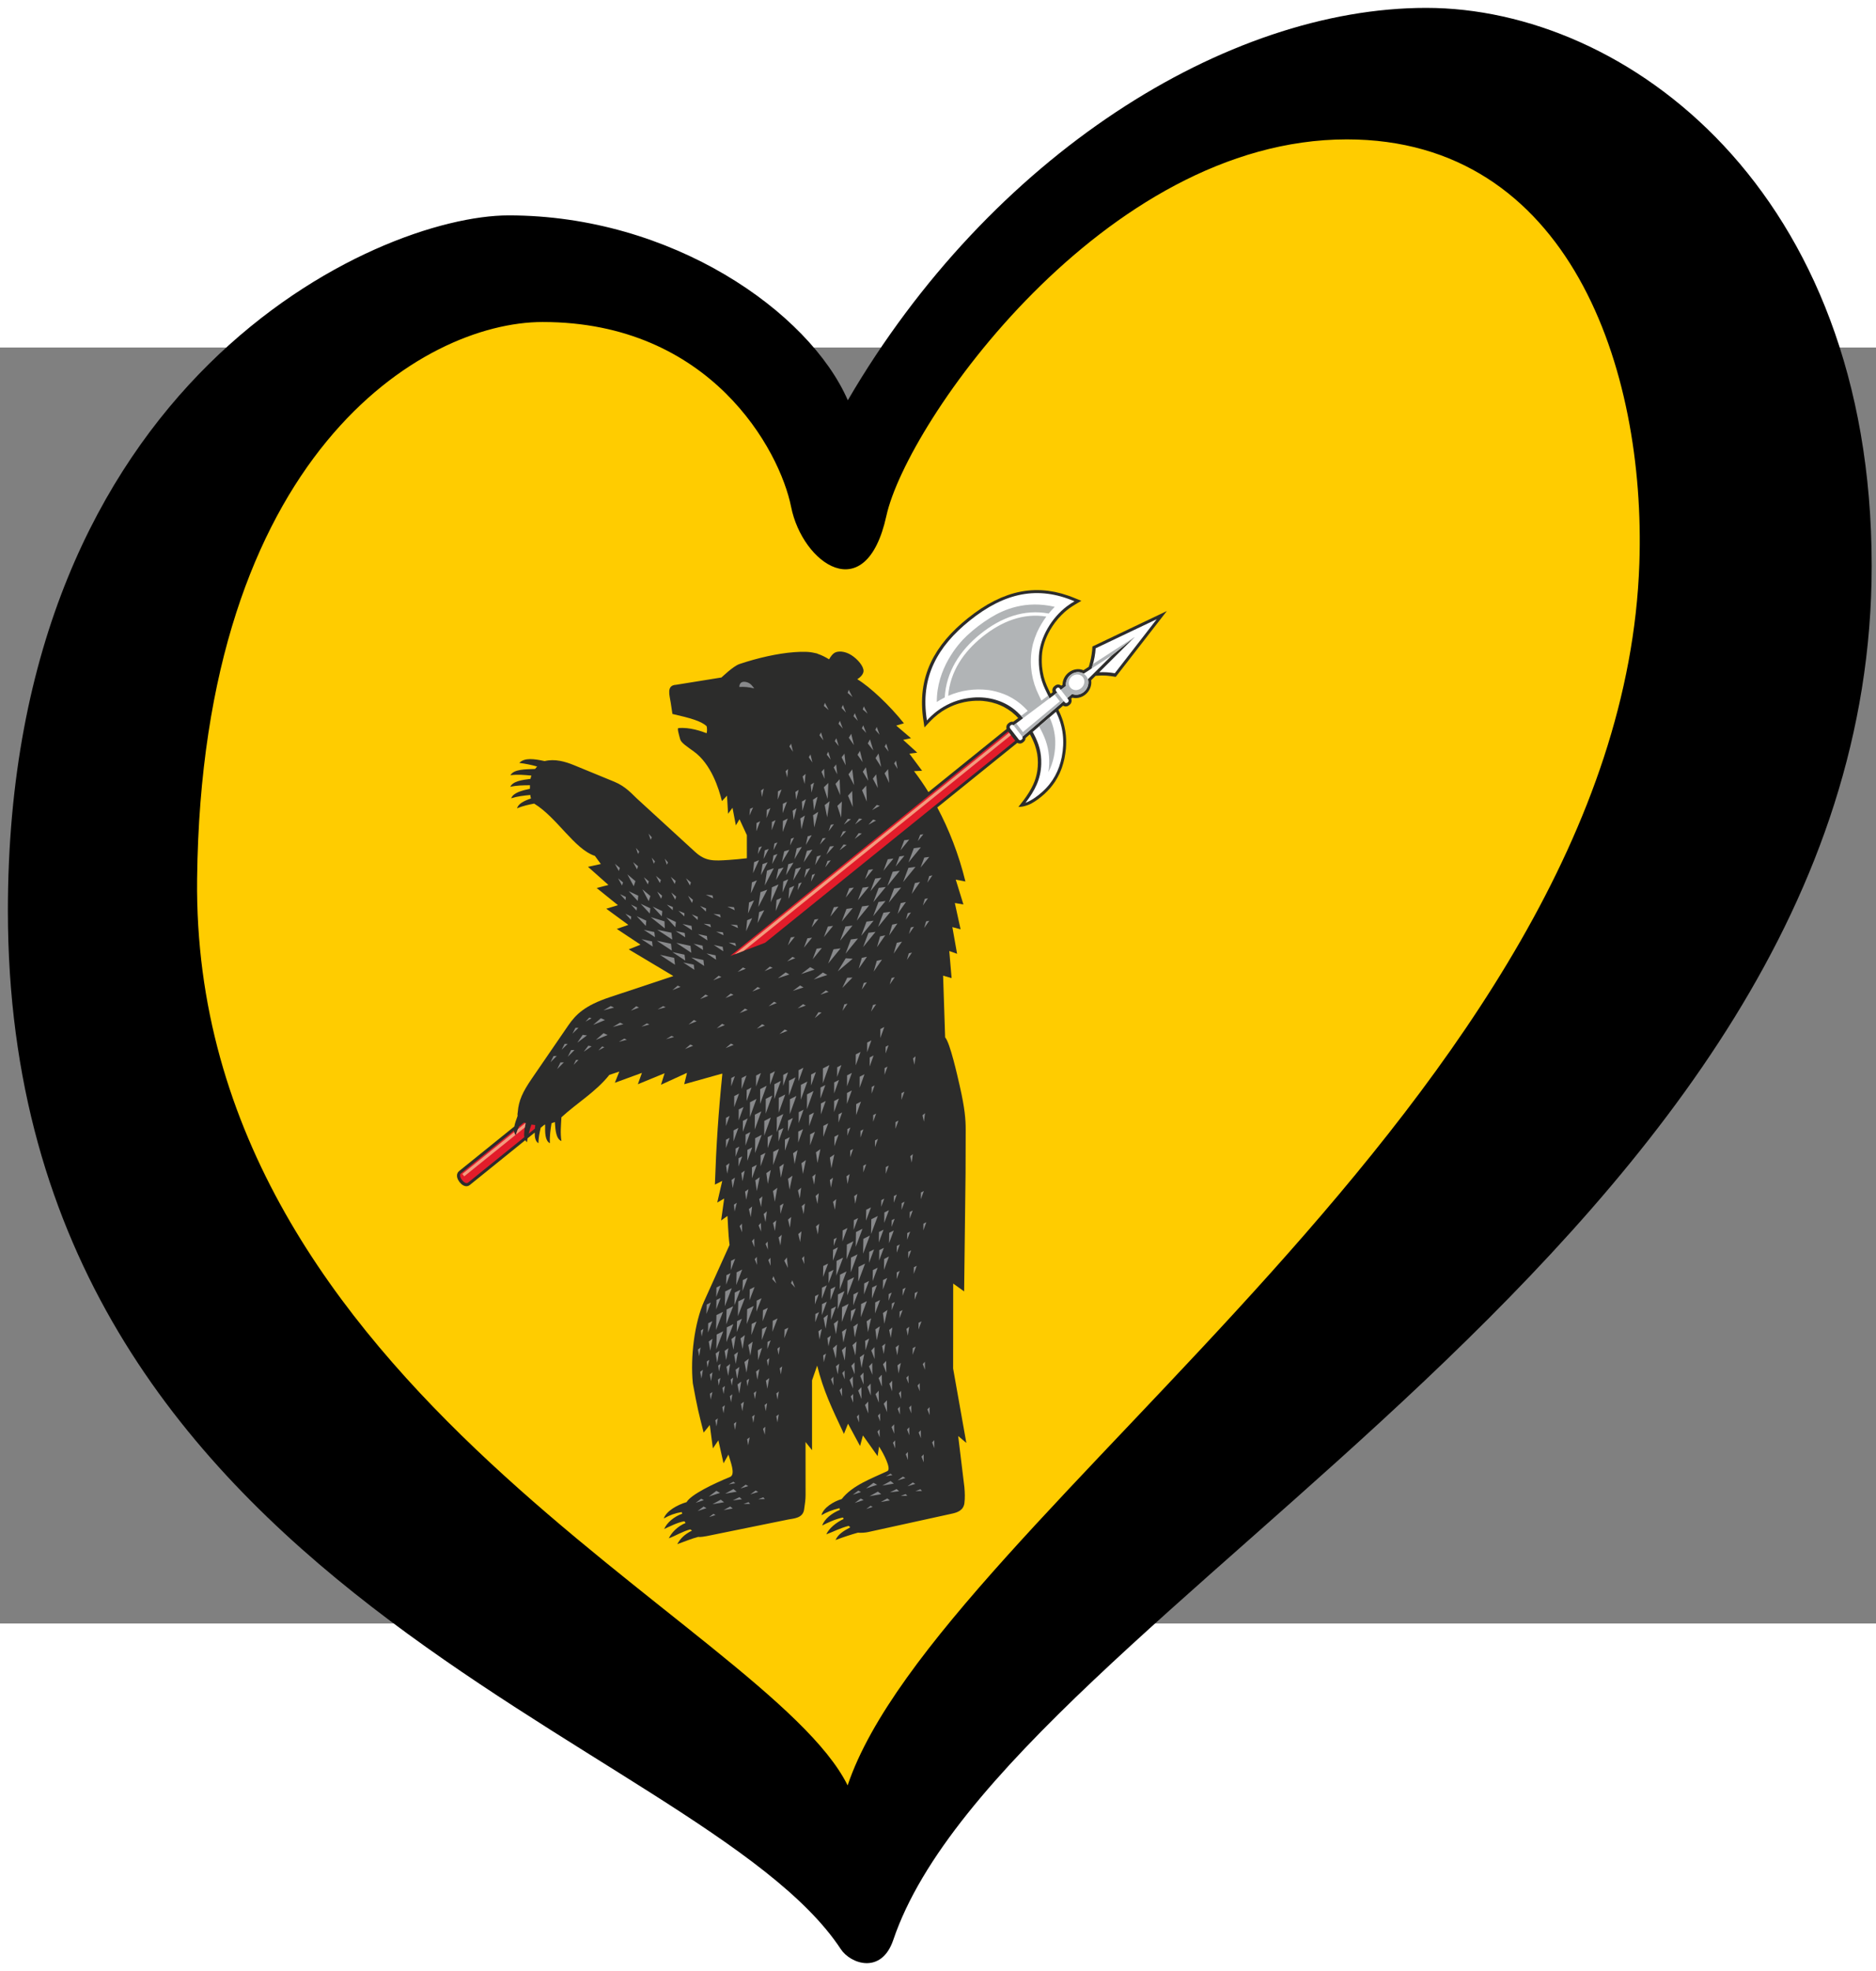
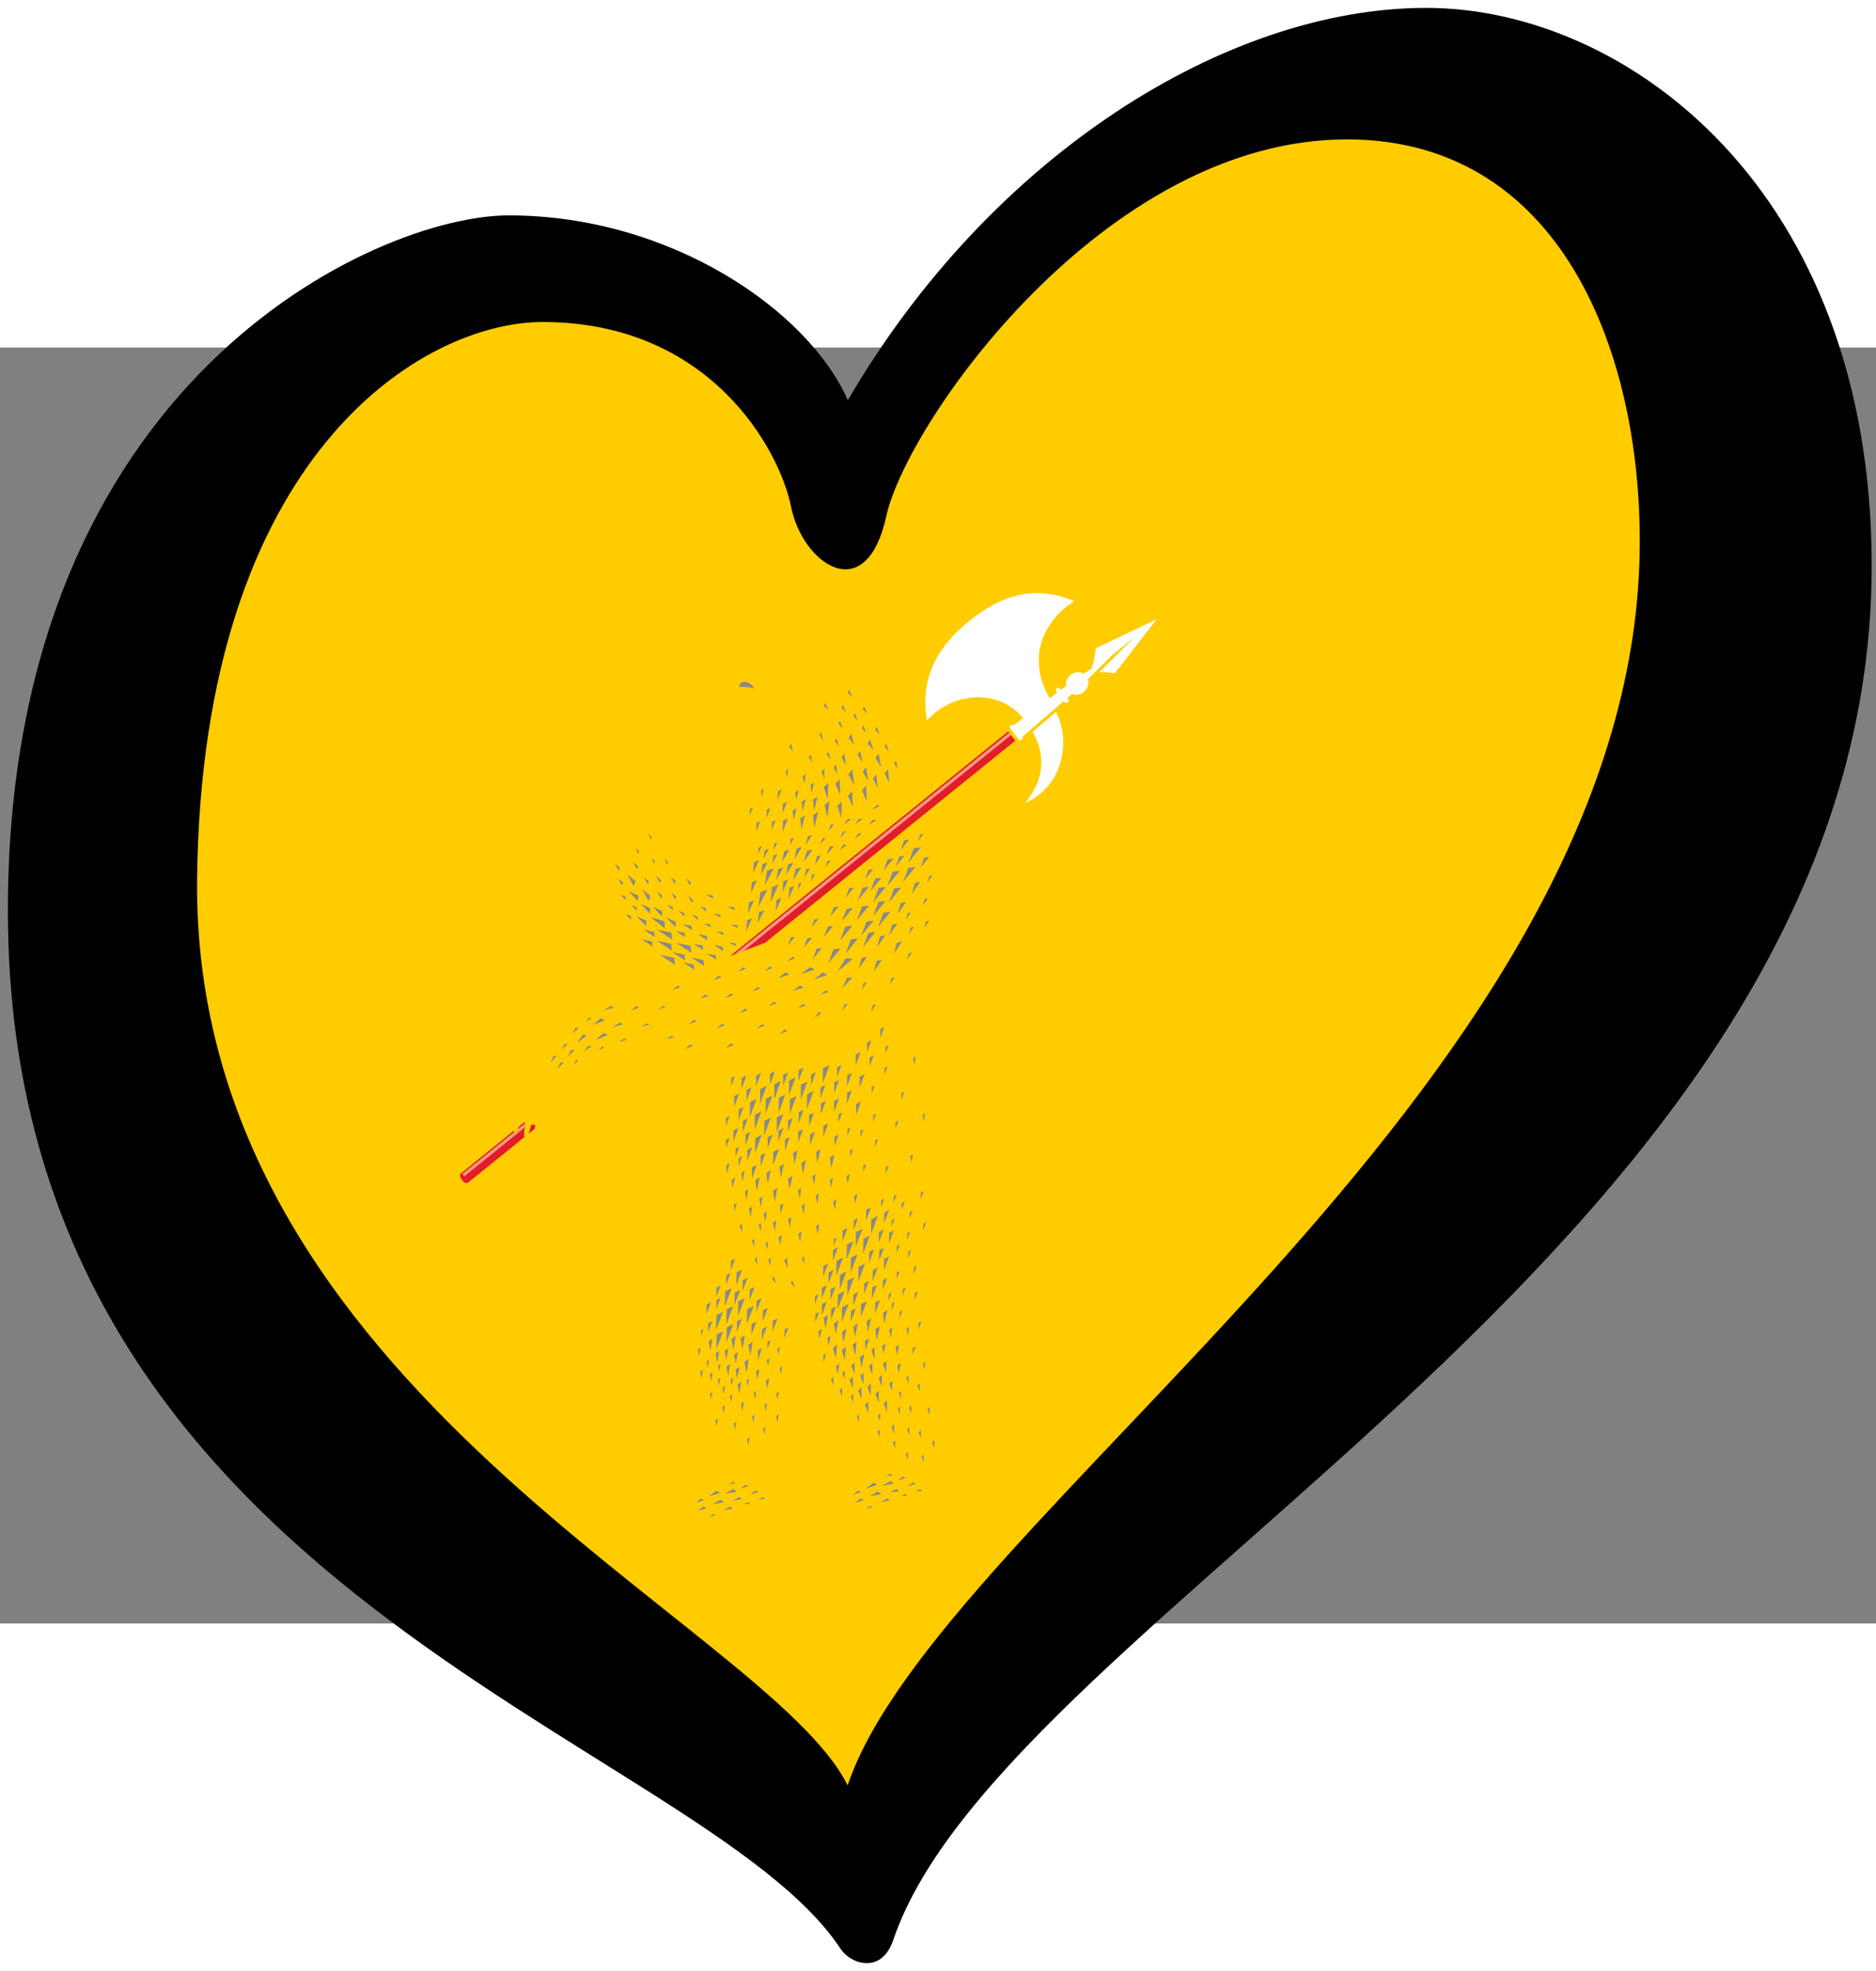
<svg xmlns="http://www.w3.org/2000/svg" xmlns:ns1="http://sodipodi.sourceforge.net/DTD/sodipodi-0.dtd" xmlns:ns2="http://www.inkscape.org/namespaces/inkscape" xml:space="preserve" width="238" height="250" style="shape-rendering:geometricPrecision; text-rendering:geometricPrecision; image-rendering:optimizeQuality; fill-rule:evenodd; clip-rule:evenodd" viewBox="0 0 218.573 148.629" version="1.0" ns1:version="0.32" ns2:version="0.92.1 r15371" ns1:docname="EuroYaroslavl.svg" id="svg2">
  <rect x="0" y="0" width="218.573" height="148.629" fill="#808080" stroke="none" />
  <ns1:namedview pagecolor="#ffffff" bordercolor="#666666" borderopacity="1" objecttolerance="10" gridtolerance="10" guidetolerance="10" ns2:pageopacity="0" ns2:pageshadow="2" ns2:window-width="1366" ns2:window-height="705" id="namedview160" showgrid="false" ns2:zoom="2.284" ns2:cx="119" ns2:cy="125" ns2:window-x="-8" ns2:window-y="-8" ns2:window-maximized="1" ns2:current-layer="Layer_x0020_1" />
  <defs id="defs4">
    <style type="text/css" id="style6">
    .fil3 {fill:none}
    .fil22 {fill:#007CC3}
    .fil1 {fill:#0A0B0C}
    .fil13 {fill:#DEA817}
    .fil10 {fill:#EA952F}
    .fil5 {fill:#FFF500}
    .fil9 {fill:white}
    .fil0 {fill:#00D1FF}
    .fil6 {fill:black}
    .fil7 {fill:white}
    .fil14 {fill:#004F81}
    .fil21 {fill:#008ECA}
    .fil4 {fill:#00A13A}
    .fil15 {fill:#2C6693}
    .fil20 {fill:#52A2D2}
    .fil16 {fill:#5981A8}
    .fil17 {fill:#84A5C3}
    .fil19 {fill:#86BBDB}
    .fil18 {fill:#C3DCE3}
    .fil8 {fill:#DA251D}
    .fil2 {fill:#EB8A1B}
    .fil11 {fill:#F2B004}
    .fil12 {fill:#F9D000}
   </style>
  </defs>
  <g id="Layer_x0020_1">
    <ns1:namedview ns2:window-height="749" ns2:window-width="1024" ns2:pageshadow="2" ns2:pageopacity="0.0" guidetolerance="10.0" gridtolerance="10.0" objecttolerance="10.0" borderopacity="1.0" bordercolor="#666666" pagecolor="#ffffff" id="base" width="1572px" height="1048px" ns2:zoom="0.3125228" ns2:cx="904.15788" ns2:cy="518.76018" ns2:window-x="-4" ns2:window-y="-4" ns2:current-layer="svg1880" />
    <path style="clip-rule:evenodd;fill:#ffcc00;fill-opacity:1;fill-rule:evenodd;stroke:none;stroke-width:0.282px;stroke-linecap:butt;stroke-linejoin:miter;stroke-opacity:1;image-rendering:optimizeQuality;shape-rendering:geometricPrecision;text-rendering:geometricPrecision;opacity:1" d="M 23.26,14.441 9.544,63.252 23.26,112.063 99.501,176.203 122.091,147.158 182.197,88.263 209.628,19.685 175.743,-31.949 138.63,-27.915 117.25,-10.569 99.501,13.634 83.769,-2.501 51.901,-9.762 Z" id="path5065" ns2:connector-curvature="0" />
    <g style="opacity:1;fill-rule:evenodd" transform="matrix(0.382,-0.033,0,0.382,-66.205,-106.449)" id="g6">
-       <path style="fill:#2c2c2b" d="m 387.927,643.04 v 0.001 l 1.871,-2.155 0.942,7.218 1.671,-2.306 1.575,7.125 1.501,-2.513 c 0.553,2.043 2.221,6.134 0.575,6.819 -5.158,1.675 -11.988,4.351 -13.343,6.568 -2.752,0.554 -6.161,2.143 -6.963,4.387 1.831,-0.863 3.403,-1.322 5.448,-1.493 l 0.205,0.515 c -2.482,0.642 -4.739,2.351 -5.51,4.198 1.528,-0.578 4.176,-1.708 6.152,-1.833 l 0.373,0.557 c -2.45,0.778 -4.364,2.629 -5.115,4.23 2.063,-0.578 4.301,-1.797 6.55,-2.15 l 0.508,0.406 c -2.312,0.973 -3.524,2.11 -4.498,3.745 2.231,-0.561 4.238,-1.302 6.491,-1.671 0.294,0.199 2.158,0.036 2.562,-0.011 l 24.864,-2.911 c 1.501,-0.176 4.366,0.037 4.774,-2.571 0.254,-1.621 0.456,-3.085 0.454,-4.479 l -0.011,-16.129 1.981,2.673 0.004,-21.302 1.559,-4.355 c 1.922,7.909 4.436,13.248 8.126,21.439 l 0.036,0.097 0.012,-0.028 c 0.006,0.009 0.012,0.018 0.019,0.027 0.008,-0.045 0.017,-0.087 0.025,-0.132 l 1.201,-2.874 3.667,7.126 0.873,-3.15 4.486,6.703 0.424,-2.889 c 1.313,2.107 3.89,7.19 2.535,7.711 -4.527,1.743 -10.653,3.37 -13.903,7.303 -2.525,0.546 -5.575,2.138 -6.201,4.399 1.819,-0.866 3.181,-1.299 5.49,-1.668 0.051,0.173 0.104,0.347 0.16,0.521 -2.447,0.772 -4.747,2.398 -5.41,4.315 1.488,-0.661 4.061,-1.653 6.32,-1.9 0.069,0.156 0.141,0.312 0.216,0.467 -2.402,0.907 -4.51,2.555 -5.291,4.232 2.045,-0.573 4.468,-1.626 6.837,-1.99 0.108,0.161 0.357,0.32 0.473,0.481 -2.193,1 -3.668,1.78 -4.499,3.486 2.373,-0.692 4.941,-1.3 6.84,-1.654 0.911,0.19 2.365,0.181 3.084,0.086 l 25.708,-3.421 c 1.51,-0.201 3.397,-0.682 3.683,-2.874 0.188,-1.441 0.149,-3.099 -0.011,-4.882 l -1.891,-15.733 2.49,2.313 -4.031,-23.018 0.023,-25.919 3.334,2.678 0.437,-36.158 0.038,-13.016 c 0.009,-3.232 -0.258,-6.637 -1.815,-13.593 -0.659,-2.947 -2.954,-13.455 -4.453,-15.194 l -0.621,-18.878 2.592,0.978 -0.709,-8.325 2.384,1.058 -1.445,-8.268 2.507,0.875 -1.752,-8.159 2.621,0.678 -2.336,-7.774 2.945,0.814 c -2.03,-8.467 -5.039,-16.371 -8.581,-23.309 l 24.391,-17.586 c 0.528,0.356 1.206,0.389 1.706,0.029 l 0.264,-0.19 c 0.361,-0.26 0.557,-0.674 0.573,-1.116 l 1.319,-1.022 c 0.591,1.119 1.106,2.277 1.526,3.462 0.301,0.896 0.532,1.785 0.693,2.714 0.135,0.875 0.2,1.735 0.209,2.618 -0.003,0.865 -0.061,1.707 -0.18,2.562 -0.179,1.089 -0.449,2.102 -0.841,3.132 -0.134,0.33 -0.275,0.654 -0.424,0.978 -0.378,0.772 -0.796,1.501 -1.262,2.224 -1.202,1.799 -1.848,2.52 -3.237,4.169 1.029,0.074 1.582,-0.013 2.56,-0.235 0.378,-0.085 0.959,-0.273 1.33,-0.435 0.73,-0.343 1.412,-0.722 2.092,-1.152 0.657,-0.434 1.282,-0.895 1.895,-1.386 0.634,-0.527 1.221,-1.075 1.791,-1.673 0.537,-0.59 1.025,-1.194 1.49,-1.844 0.515,-0.756 0.963,-1.522 1.372,-2.343 0.277,-0.587 0.524,-1.176 0.751,-1.786 0.304,-0.868 0.55,-1.736 0.754,-2.634 0.213,-1.024 0.365,-2.04 0.463,-3.084 0.101,-1.347 0.098,-2.66 -0.016,-4.009 -0.046,-0.443 -0.101,-0.881 -0.165,-1.323 -0.172,-1.036 -0.4,-2.036 -0.696,-3.045 -0.228,-0.724 -0.481,-1.429 -0.766,-2.134 -0.215,-0.504 -0.437,-1.005 -0.662,-1.504 l 1.445,-1.12 c 0.534,0.389 1.241,0.437 1.757,0.065 l 0.265,-0.19 c 0.546,-0.394 0.713,-1.137 0.456,-1.796 l 0.348,-0.271 c 1.296,0.43 2.773,0.254 3.961,-0.602 1.379,-0.993 2.011,-2.647 1.775,-4.225 l 1.359,-1.232 c 1.156,0.007 2.31,0.086 3.456,0.268 0.909,0.154 1.783,0.362 2.679,0.59 l 15.584,-18.725 -22.697,8.853 -0.094,1.254 c -0.154,1.494 -0.451,2.927 -0.876,4.364 -0.05,0.158 -0.101,0.315 -0.153,0.471 l -1.605,0.901 c -1.421,-0.722 -3.19,-0.648 -4.569,0.346 -1.183,0.852 -1.816,2.191 -1.824,3.551 l -0.362,0.24 c -0.546,-0.496 -1.339,-0.592 -1.904,-0.185 l -0.263,0.19 c -0.533,0.384 -0.706,1.102 -0.475,1.748 l -0.637,0.423 c -0.378,-0.814 -0.75,-1.633 -1.107,-2.457 -0.408,-0.983 -0.738,-1.974 -0.999,-3.008 -0.242,-1.026 -0.407,-2.047 -0.504,-3.099 -0.109,-1.404 -0.105,-2.793 0.048,-4.197 l 0.16,-0.985 c 0.142,-0.665 0.312,-1.307 0.516,-1.957 0.227,-0.653 0.478,-1.281 0.761,-1.914 0.304,-0.629 0.626,-1.234 0.981,-1.838 0.464,-0.744 0.953,-1.444 1.495,-2.137 0.33,-0.401 0.667,-0.789 1.019,-1.173 0.594,-0.615 1.204,-1.182 1.864,-1.728 0.432,-0.338 0.87,-0.666 1.33,-0.968 1.214,-0.788 2.527,-1.41 3.815,-2.067 l -2.779,-1.374 -1.059,-0.486 -2.107,-0.852 -2.095,-0.69 -2.084,-0.528 -1.038,-0.202 -1.036,-0.163 -1.034,-0.121 -1.032,-0.08 -1.03,-0.039 -1.028,10e-4 -1.027,0.042 -1.025,0.083 -1.024,0.124 -1.022,0.165 -1.02,0.205 -1.02,0.245 -2.036,0.61 -2.033,0.77 -2.032,0.928 -2.033,1.084 -2.038,1.239 -2.043,1.392 -1.803,1.354 -1.701,1.408 -1.596,1.466 -1.483,1.529 -1.366,1.596 -1.242,1.667 -1.111,1.743 -0.506,0.9 -0.469,0.92 -0.435,0.94 -0.397,0.961 -0.36,0.982 -0.322,1.003 -0.283,1.025 -0.243,1.046 -0.203,1.068 -0.163,1.09 -0.121,1.113 -0.079,1.135 -0.037,1.158 0.008,1.182 0.05,1.206 0.095,1.229 0.139,1.254 0.454,3.143 c 0.949,-0.922 1.876,-1.873 2.892,-2.72 0.808,-0.656 1.645,-1.235 2.547,-1.75 1.132,-0.627 2.296,-1.124 3.527,-1.515 1.058,-0.317 2.114,-0.537 3.209,-0.675 1.6,-0.182 3.165,-0.185 4.766,-0.007 l 0.886,0.132 c 0.888,0.163 1.742,0.375 2.603,0.645 0.567,0.192 1.119,0.402 1.67,0.635 0.684,0.309 1.336,0.644 1.985,1.019 0.901,0.55 1.724,1.143 2.529,1.826 0.4,0.357 0.785,0.722 1.157,1.107 0.283,0.299 0.557,0.603 0.824,0.912 l -1.527,1.014 c -0.429,-0.131 -0.892,-0.08 -1.258,0.184 l -0.264,0.191 c -0.505,0.363 -0.686,1.028 -0.507,1.647 l -23.825,17.178 c -1.413,-2.408 -2.886,-4.668 -4.395,-6.756 l 2.465,0.084 -3.879,-5.541 2.395,-0.107 -4.287,-4.272 2.379,-0.301 -4.501,-4.232 2.347,-0.493 c -4.343,-5.836 -10.311,-11.97 -14.224,-14.675 0.009,-0.006 0.017,-0.013 0.026,-0.019 0,0 1.823,-0.879 1.881,-2.298 0.058,-1.418 -1.751,-3.771 -3.722,-5.187 -2.059,-1.479 -4.138,-1.668 -5.162,-1.118 -0.564,0.303 -1.136,0.993 -1.621,1.813 -1.112,-0.766 -2.215,-1.446 -3.461,-1.964 -0.075,-0.046 -0.149,-0.092 -0.223,-0.137 -0.258,-0.096 -0.512,-0.17 -0.762,-0.227 -0.802,-0.26 -1.67,-0.454 -2.638,-0.564 -1.09,-0.124 -2.245,-0.192 -3.448,-0.208 -5.212,-0.072 -11.313,0.812 -16.796,2.174 -1.95,0.484 -5.454,3.631 -5.507,3.631 l -13.834,1.032 c -3.085,-0.116 -1.945,3.128 -1.618,5.404 0.225,1.566 0.503,3.389 0.503,3.389 5.618,1.777 8.659,2.898 10.394,4.584 0.242,0.608 0.18,1.841 0.029,2.196 -1.392,-0.673 -5.209,-2.367 -8.622,-2.302 -0.368,0.043 0.117,1.801 0.577,3.491 0.358,1.118 2.023,2.32 4.148,4.043 5.303,4.297 7.628,11.977 8.565,15.844 l -10e-4,0.022 0.005,-0.006 c 0,0.001 10e-4,0.002 10e-4,0.002 0,-10e-4 0.001,-0.002 0.001,-0.003 l 1.548,-1.506 0.329,5.536 1.352,-1.697 1.025,5.45 1.111,-1.78 2.246,5.047 10e-4,7.043 c -1.886,0.059 -3.768,0.078 -5.503,0.041 -4.639,-0.098 -7.087,-0.132 -10.321,-3.375 l -17.764,-17.817 c -1.272,-1.277 -3.355,-3.938 -6.8,-5.65 l -12.266,-6.099 c -2.761,-1.373 -5.873,-2.545 -9.031,-2.053 -3.121,-0.945 -6.15,-1.649 -7.721,-0.116 1.909,0.405 3.675,0.931 5.43,1.566 -0.224,0.221 -0.432,0.451 -0.625,0.69 -3.032,-0.133 -6.444,-0.505 -7.52,1.265 2.213,-0.095 4.238,0.286 6.402,0.664 -0.12,0.318 -0.212,0.644 -0.276,0.974 -2.682,0.112 -5.379,0.278 -6.169,1.896 2.051,-0.278 3.979,-0.126 6.01,0.041 -0.014,0.369 -0.021,0.725 -0.02,1.066 -2.573,0.349 -5.092,0.788 -5.71,2.416 1.961,-0.451 3.843,-0.487 5.819,-0.506 0.051,0.393 0.12,0.754 0.211,1.079 -2.057,0.532 -3.85,1.228 -4.24,2.633 1.739,-0.572 3.444,-0.795 5.218,-0.982 0.025,0.019 0.049,0.037 0.075,0.055 6.947,4.872 12.178,14.878 18.45,17.497 l 1.806,2.627 -3.916,0.519 6.224,6.059 -3.574,0.629 6.477,5.789 -3.544,0.781 6.718,5.507 -3.508,0.931 7.221,5.422 -3.592,1.126 13.615,9.309 -19.428,4.784 c -7.528,1.854 -10.291,4.308 -12.653,7.547 l -11.05,15.155 c -2.866,3.929 -4.032,6.392 -4.322,9.876 -0.093,0.411 -0.113,0.818 -0.059,1.203 -0.424,1.082 -0.81,2.155 -0.989,3.12 l -16.916,12.195 -0.332,0.353 -0.204,0.498 -0.043,0.481 0.054,0.44 0.117,0.411 0.164,0.39 0.436,0.728 0.553,0.643 0.318,0.277 0.353,0.242 0.402,0.19 0.469,0.11 0.536,-0.035 0.44,-0.205 16.994,-12.252 c 0.129,0.251 0.296,0.472 0.51,0.656 0.048,-0.393 0.111,-0.777 0.184,-1.156 l 2.173,-1.567 c -0.015,1.471 0.233,2.709 1.123,3.342 0.048,-1.626 0.345,-3.133 0.711,-4.664 l 1.134,-0.817 c 0.072,-0.004 0.144,-0.01 0.217,-0.015 -0.066,2.514 0,4.946 1.46,5.795 -0.13,-2.09 0.169,-4.021 0.486,-6.061 0.339,-0.069 0.686,-0.16 1.018,-0.276 0.162,2.627 0.403,5.23 2.004,5.973 -0.381,-2.454 -0.139,-4.741 0,-7.244 4.868,-4.047 10.464,-6.812 14.618,-11.665 l 3.031,-0.743 -1.357,3.295 8.256,-2.304 -1.239,3.362 8.152,-2.649 -1.096,3.412 7.923,-2.949 -0.194,0.845 -0.645,2.552 11.456,-2.217 0.181,0.033 c -1.182,11.503 -1.875,21.653 -2.279,33.608 0,0 0.001,0 0.001,0 l 2.243,-0.941 -1.528,6.477 2.121,-1.061 -0.934,6.624 1.924,-1.217 c 0.112,0.933 0.209,5.516 0.644,8.893 l -7.726,16.438 c -2.99,6.363 -4.262,16.805 -3.472,24.815 1.428,7.879 1.75,9.043 3.3,15.284 z" id="path10" ns2:connector-curvature="0" />
      <path style="fill:#ffffff" d="m 491.252,456.552 c -1.537,1.251 -3.265,2.345 -5.17,2.942 2.89,-3.516 4.673,-6.831 4.809,-11.397 0.106,-3.544 -0.717,-6.31 -2.311,-9.46 -0.1,-0.197 -0.201,-0.391 -0.305,-0.585 l 7.111,-5.512 0.208,0.45 c 1.981,4.292 2.479,8.841 1.56,13.453 -0.794,3.983 -2.622,7.44 -5.902,10.109 z m -3.45,-19.357 c 0,0 0,0 0,0 l -2.682,2.079 c 0.096,0.195 0.13,0.37 0.03,0.602 -0.11,0.157 -0.281,0.262 -0.444,0.354 -0.253,0.076 -0.428,-0.012 -0.624,-0.168 l -2.63,-3.619 c -0.152,-0.258 -0.233,-0.457 -0.109,-0.748 0.109,-0.155 0.278,-0.26 0.443,-0.353 0.252,-0.075 0.428,0.011 0.626,0.168 l 0.026,0.036 2.931,-1.944 c -0.549,-0.689 -1.132,-1.352 -1.75,-1.984 -3.539,-3.618 -8.543,-5.604 -13.574,-5.607 -3.21,-0.002 -6.15,0.625 -9.021,2.073 -1.305,0.659 -2.503,1.461 -3.621,2.409 -0.478,0.404 -0.931,0.834 -1.38,1.274 -2.161,-13.457 3.36,-22.359 13.051,-29.314 10.725,-7.697 20.849,-8.823 31.954,-3.127 -0.806,0.407 -1.578,0.835 -2.327,1.336 -4.604,3.075 -8.203,8.736 -8.513,14.348 -0.2,3.63 0.369,7.068 1.895,10.374 l 1.33,2.88 2.347,-1.558 -0.272,-0.375 c -0.153,-0.258 -0.233,-0.457 -0.11,-0.747 0.11,-0.156 0.279,-0.261 0.444,-0.353 0.252,-0.076 0.428,0.01 0.626,0.168 l 0.417,0.574 1.583,-1.05 c -0.17,-1.221 0.323,-2.496 1.389,-3.264 1.217,-0.877 2.826,-0.835 3.989,-0.013 l 2.419,-1.358 c 0.096,-0.281 0.189,-0.564 0.279,-0.847 0.514,-1.705 0.855,-3.442 0.967,-5.224 l 18.629,-7.266 -12.792,15.371 c -0.818,-0.217 -1.647,-0.38 -2.482,-0.507 -0.755,-0.105 -1.508,-0.172 -2.262,-0.206 l 10.83,-9.827 -6.996,5.042 -5.243,4.757 c 0,0 0,0 0,0 l -2.053,1.863 c 0.413,1.364 -0.058,2.903 -1.276,3.78 -1.069,0.771 -2.44,0.834 -3.546,0.28 l -1.486,1.152 0.262,0.361 c 0.153,0.258 0.234,0.459 0.11,0.748 -0.11,0.157 -0.281,0.261 -0.445,0.354 -0.252,0.075 -0.427,-0.012 -0.624,-0.169 l -0.35,-0.482 -2.525,1.958 v -10e-4 z" id="path12" ns2:connector-curvature="0" />
-       <path style="fill:#b1b4b6" d="m 468.219,406.975 c 2.243,-1.889 4.603,-3.492 7.197,-4.864 3.997,-2.114 10.647,-4.468 19.588,-1.624 -0.657,0.609 -1.269,1.237 -1.839,1.89 -7.475,-2.059 -14.585,-0.066 -20.904,4.489 -6.281,4.53 -10.373,10.681 -10.804,18.364 -0.829,0.344 -1.637,0.732 -2.418,1.174 -0.059,-10.123 6.358,-17.054 9.18,-19.429 z m 38.305,12.466 c -0.09,0.284 -0.183,0.566 -0.28,0.847 l 6.182,-3.471 6.989,-5.035 -12.745,7.157 c -0.047,0.168 -0.096,0.335 -0.146,0.502 z m -4.683,1.574 c 1.888,0 3.428,1.54 3.428,3.428 0,1.888 -1.54,3.429 -3.428,3.429 -0.553,0 -1.078,-0.133 -1.541,-0.368 l -0.719,0.557 -0.108,0.084 -0.659,0.511 -1.949,-2.683 0.711,-0.471 0.109,-0.073 0.761,-0.505 c -0.022,-0.158 -0.033,-0.318 -0.033,-0.481 0,-1.888 1.539,-3.428 3.428,-3.428 z m -1.791,6.349 c -0.012,-0.007 -0.023,-0.014 -0.035,-0.021 -0.007,-0.005 -0.014,-0.009 -0.021,-0.014 0,0 0,0 0,0 -0.578,-0.371 -1.038,-0.911 -1.309,-1.548 0.097,0.23 0.222,0.454 0.374,0.665 0.261,0.362 0.579,0.657 0.935,0.883 m 1.661,-5.642 c 1.311,0 2.381,1.07 2.381,2.381 0,1.31 -1.07,2.381 -2.381,2.381 -1.311,0 -2.38,-1.071 -2.38,-2.381 0,-1.311 1.069,-2.381 2.38,-2.381 z m -1.605,5.677 c -0.012,-0.007 -0.023,-0.014 -0.035,-0.021 m -5.063,-0.1 1.592,2.211 -11.242,8.382 -2.001,-2.779 c -0.014,-0.019 -0.028,-0.037 -0.042,-0.056 l -0.821,0.545 2.603,3.582 c 0.029,0.051 0.057,0.098 0.08,0.146 l 0.468,-0.363 c 0,0 0,10e-4 0,10e-4 l 11.4,-8.841 0.778,-0.603 -2.007,-2.762 z m -6.675,10.809 1.944,-1.508 c 0.791,1.436 1.467,2.931 2.01,4.462 1.06,3.145 1.374,6.442 0.834,9.728 1.578,-2.841 2.179,-6.134 2.103,-9.361 -0.103,-2.333 -0.581,-4.482 -1.455,-6.647 -0.095,-0.222 -0.192,-0.444 -0.289,-0.665 l -5.148,3.99 c 0,0 0,0 10e-4,0.001 z m 4.725,-10.677 -2.059,1.366 c -0.524,-1.119 -1.035,-2.242 -1.507,-3.382 -1.764,-4.459 -2.237,-9.438 -1.082,-14.111 0.337,-1.198 0.746,-2.317 1.255,-3.453 0.802,-1.661 1.735,-3.163 2.836,-4.553 -7.026,-1.758 -13.651,0.262 -19.544,4.512 -5.707,4.116 -9.791,9.708 -10.392,17.074 3.96,-1.372 8.159,-1.579 12.269,-0.713 l 1.025,0.255 c 1.728,0.493 3.311,1.139 4.889,2 1.909,1.101 3.548,2.383 5.066,3.984 0.348,0.375 0.686,0.76 1.016,1.153 l -2.025,1.344 c 0.211,0.246 0.418,0.497 0.62,0.75 l 2.018,-1.339 3.974,-2.637 c 0,0 0,0 0,0 l 2.052,-1.361 z" id="path14" ns2:connector-curvature="0" />
      <path style="fill:#e21c2a" d="m 316.055,560.618 17.177,-12.384 c -0.186,-1.178 0.075,-2.699 0.402,-4.249 -0.173,-0.07 -0.346,-0.144 -0.519,-0.221 l -1.522,1.098 c -0.381,0.82 -0.719,1.664 -0.986,2.569 -0.337,-0.405 -0.495,-0.909 -0.524,-1.481 l -16.189,11.673 c -0.999,0.72 1.163,3.716 2.161,2.995 z m 18.49,-13.33 1.908,-1.376 c 0.029,-0.356 0.067,-0.719 0.108,-1.084 -0.388,-0.065 -0.773,-0.147 -1.157,-0.248 -0.315,0.905 -0.614,1.797 -0.859,2.708 z m 72.109,-51.991 76.312,-55.019 -2.172,-2.989 -84.76,61.111 z" id="path16" ns2:connector-curvature="0" />
      <path style="fill:#f39b7e" d="m 481.651,438.47 -81.538,58.738 -2.786,0.814 83.755,-60.335 z m -148.269,106.812 -2.716,1.957 c 0.172,-0.559 0.373,-1.096 0.592,-1.619 l 2.309,-1.663 c 0.022,0.009 0.044,0.019 0.067,0.028 -0.093,0.437 -0.179,0.872 -0.252,1.297 z m -2.849,2.053 -15.643,11.269 -0.566,-0.785 15.818,-11.396 c 0.068,0.338 0.194,0.645 0.391,0.912 z" id="path18" ns2:connector-curvature="0" />
      <path style="fill:#88898b" d="m 385.479,664.255 2.511,-0.607 -0.817,-0.522 z m 17.87,-246.793 c -1.742,-0.604 -3.133,-0.801 -4.545,-0.844 0.057,-2.107 2.109,-1.487 2.996,-0.901 0.603,0.398 0.96,0.891 1.549,1.745 z m -51.433,97.145 1.828,-0.859 -0.708,-0.272 z m -7.309,7.939 1.841,-1.612 -0.916,-0.08 z m 1.881,2.311 2.05,-1.883 -1.043,-0.065 z m 57.713,68.457 -0.058,-2.454 -0.65,0.654 z m 1.499,-142.538 0.559,-2.528 -0.83,0.506 z m 7.721,-5.273 0.254,-2.576 -0.764,0.601 z m 1.757,-7.715 -0.591,-2.52 -0.529,0.815 z m 5.924,3.799 -0.591,-2.52 -0.53,0.815 z m 4.954,-15.564 -1.151,-2.318 -0.329,0.915 z m -1.606,9.083 -0.73,-2.483 -0.483,0.843 z m -13.933,16.863 1.171,-2.961 -1.107,0.453 z m 8.206,-4.048 0.282,-3.058 -0.901,0.719 z m -9.892,23.56 1.594,-2.926 -1.207,0.329 z m 5.431,-5.198 1.228,-2.279 -0.937,0.259 z m -5.058,1.012 1.228,-2.279 -0.937,0.259 z m -4.747,0.778 1.228,-2.279 -0.937,0.259 z m -56.552,49.863 1.84,-1.612 -0.915,-0.079 z m 76.373,21.718 1.999,-5.371 -1.975,0.856 z m 13.504,-8.3 1.299,-3.493 -1.285,0.557 z m -3.478,3.726 1.482,-3.985 -1.465,0.635 z m -57.846,-12.986 2.445,-0.46 -0.781,-0.417 z m 30.045,-18.176 2.471,-0.772 -0.852,-0.469 z m -24.261,21.67 2.471,-0.771 -0.852,-0.47 z m 12.384,0.792 2.472,-0.771 -0.852,-0.469 z m -20.734,-13.579 2.445,-0.461 -0.781,-0.416 z m 28.862,-2.97 2.472,-0.771 -0.852,-0.469 z m 5.005,4.923 2.472,-0.771 -0.852,-0.469 z m -8.871,1.329 2.472,-0.771 -0.853,-0.469 z m -4.337,-4.967 2.471,-0.771 -0.852,-0.469 z m -7.701,-0.357 2.472,-0.771 -0.852,-0.468 z m -17.903,6.877 2.444,-0.46 -0.78,-0.417 z m 14.375,0.573 2.472,-0.771 -0.852,-0.469 z m 8.599,1.909 2.472,-0.771 -0.852,-0.469 z m -13.525,-12.814 2.471,-0.771 -0.852,-0.469 z m 25.736,13.992 2.471,-0.771 -0.852,-0.469 z m -5.842,-17.808 2.472,-0.771 -0.852,-0.469 z m -7.42,1.885 2.472,-0.772 -0.853,-0.468 z m 20.164,18.136 2.471,-0.771 -0.852,-0.469 z m 22.965,-57.522 2.157,-1.432 -0.949,-0.213 z m -15.558,5.786 2.646,-3.629 -1.671,0.227 z m -13.046,2.791 2.034,-3.733 -1.54,0.42 z m -2.417,-0.796 1.84,-3.833 -1.516,0.499 z m 3.207,-4.077 1.594,-2.926 -1.207,0.329 z m 9.419,0.925 2.274,-3.592 -1.565,0.318 z m 18.514,-9.068 2.157,-1.431 -0.949,-0.213 z m 5.179,-3.884 2.342,-1.103 -0.909,-0.348 z m -13.267,5.318 1.63,-2.011 -0.969,0.082 z m 12.14,-0.943 2.342,-1.104 -0.908,-0.348 z m -7.472,-0.698 2.157,-1.432 -0.949,-0.213 z m -18.913,9.847 2.275,-3.592 -1.565,0.318 z m -1.782,5.253 2.274,-3.593 -1.565,0.319 z m 13.362,-9.642 1.816,-1.845 -0.973,-0.013 z m -1.452,6.109 1.782,-2.815 -1.226,0.249 z m 7.656,-7.663 1.816,-1.844 -0.973,-0.013 z m -0.19,3.811 2.16,-1.429 -0.949,-0.213 z m -10.282,-2.519 1.782,-2.815 -1.227,0.249 z m -14.724,22.547 2.034,-3.734 -1.541,0.42 z m 0.218,-4.878 2.743,-5.034 -2.077,0.567 z m 8.444,-8.977 2.274,-3.593 -1.565,0.318 z m 13.631,-34.049 -0.729,-2.483 -0.484,0.843 z m 13.019,-1.653 -1.027,-3.477 -0.674,1.182 z m -1.995,15.388 -0.181,-4.884 -1.276,1.32 z m -16.862,-4.183 0.76,-2.977 -1.004,0.568 z m 12.494,-28.044 -1.152,-2.318 -0.329,0.914 z m -4.196,14.59 -0.73,-2.483 -0.483,0.843 z m 4.278,18.926 -0.18,-4.883 -1.276,1.319 z m -7.798,2.459 0.739,-4.831 -1.501,1.057 z m 4.757,-26.642 -0.885,-2.433 -0.43,0.872 z m -34.03,106.143 1.111,-2.985 -1.098,0.476 z m 59.096,91.564 -0.028,-2.455 -0.658,0.646 z m -7.272,8.261 -0.027,-2.455 -0.658,0.647 z m -4.517,-8.373 -0.041,-3.641 -0.975,0.958 z m -12.693,0.875 -0.03,-2.656 -0.712,0.699 z m 14.464,4.931 0.032,-3.226 -0.882,0.83 z m -0.421,-16.324 0.49,-3.146 -0.98,0.686 z m -3.647,-29.423 1.454,-3.767 -1.399,0.586 z m 8.638,-0.06 0.933,-2.415 -0.897,0.374 z m -1.697,-9.272 0.933,-2.416 -0.897,0.376 z m -1.222,-134.575 -0.46,-2.548 -0.571,0.788 z m -9.542,-11.774 -0.925,-2.417 -0.415,0.879 z m 3.524,17.092 -0.504,-4.221 -1.012,1.234 z m -12.382,-5.248 -0.33,-3.053 -0.741,0.884 z m 2.591,-2.529 -0.387,-3.581 -0.869,1.036 z m 3.699,-13.237 -0.924,-2.418 -0.415,0.879 z m -13.348,26.204 1.052,-4.121 -1.39,0.787 z m -3.562,-0.21 1.063,-3.466 -1.215,0.613 z m -1.902,-3.541 0.76,-2.977 -1.004,0.568 z m 8.645,-5.647 -0.114,-3.069 -0.801,0.828 z m -22.908,9.203 1.12,-2.334 -0.924,0.304 z m 29.443,-28.845 -0.925,-2.418 -0.415,0.879 z m 6.605,0.893 -1.151,-2.318 -0.329,0.914 z m 3.644,6.738 -0.849,-2.446 -0.442,0.866 z m 2.769,5.396 -0.722,-2.486 -0.486,0.842 z m -10.578,-2.895 -0.828,-3.529 -0.74,1.142 z m 8.312,7.394 -0.814,-4.173 -0.918,1.306 z m 2.442,5.065 -0.344,-4.238 -1.058,1.195 z m -8.086,-7.013 -0.828,-3.529 -0.741,1.141 z m -2.596,6.761 -0.581,-4.853 -1.163,1.42 z m -3.967,9.565 0.212,-4.883 -1.377,1.213 z m -0.28,-6.869 -0.181,-4.884 -1.275,1.319 z m -3.844,0.841 0.212,-4.882 -1.377,1.213 z m -13.735,3.141 1.333,-3.372 -1.26,0.516 z m 0.01,5.72 1.563,-3.955 -1.478,0.605 z m -3.336,-0.827 1.17,-2.962 -1.107,0.454 z m -1.572,-3.823 1.171,-2.962 -1.108,0.453 z m -3.124,3.749 1.17,-2.962 -1.107,0.453 z m 13.76,0.591 1.051,-4.121 -1.389,0.787 z m 3.928,-0.24 1.186,-4.64 -1.566,0.886 z m 16.444,-12.787 -0.707,-4.192 -0.952,1.282 z m -22.763,9.979 0.896,-3.513 -1.184,0.67 z m 5.323,81.434 1.483,-3.985 -1.466,0.636 z m -8.503,-0.632 1.482,-3.986 -1.465,0.636 z m -8.272,-0.515 1.482,-3.985 -1.465,0.635 z m -4.403,0.367 1.482,-3.985 -1.465,0.635 z m -42.124,-27.61 3.225,-0.564 -1.02,-0.562 z m -3.152,4.165 3.611,-1.174 -1.257,-0.673 z m 0.812,4.634 3.611,-1.173 -1.257,-0.673 z m 53.139,18.271 1.483,-3.986 -1.466,0.636 z m 8.693,-0.326 1.482,-3.986 -1.465,0.636 z m 13.388,50.015 1.531,-3.966 -1.473,0.616 z m 15.652,-10.453 0.933,-2.416 -0.897,0.376 z m -30.25,-14.422 0.9,-4.155 -1.359,0.837 z m 6.979,0.298 0.9,-4.155 -1.359,0.837 z m -21.156,84.274 0.48,-2.407 -0.777,0.496 z m -4.247,-103.519 1.482,-3.985 -1.465,0.634 z m 1.327,18.218 1.11,-2.985 -1.097,0.476 z m 5.052,-3.658 1.998,-5.371 -1.975,0.856 z m 20.061,-10.029 1.482,-3.985 -1.465,0.635 z m -2.034,21.232 0.402,-3.216 -0.976,0.728 z m -4.386,3.8 0.402,-3.216 -0.976,0.728 z m 5.388,2.155 0.402,-3.215 -0.976,0.728 z m -73.247,-55.489 2.927,-1.964 -1.293,-0.282 z m -1.134,6.652 1.488,-1.366 -0.757,-0.048 z m 7.57,-3.719 1.828,-0.859 -0.708,-0.272 z m -4.459,-0.018 2.384,-1.435 -1.008,-0.273 z m -8.133,4.609 2.05,-1.883 -1.043,-0.066 z m -2.026,-2.274 1.904,-1.748 -0.969,-0.061 z m 24.509,-13.609 2.482,-0.739 -0.846,-0.48 z m 50.876,-32.331 1.229,-2.279 -0.938,0.259 z m 8.413,-6.25 1.674,-1.974 -0.971,0.059 z m -4.327,3.983 1.228,-2.28 -0.937,0.26 z m 4.671,-7.841 2.328,-2.384 -1.252,-0.011 z m -24.485,21.262 1.84,-3.833 -1.516,0.498 z m 0.573,-5.372 1.84,-3.833 -1.516,0.498 z m 6.949,-2.834 2.371,-5.218 -2.03,0.715 z m -1.818,-5.25 2.743,-5.033 -2.077,0.566 z m 3.327,8.072 1.759,-3.871 -1.506,0.53 z m 3.903,-3.331 1.758,-3.871 -1.506,0.531 z m 4.805,-6.019 1.782,-2.816 -1.226,0.249 z m -6.648,3.858 1.759,-3.871 -1.507,0.53 z m 3.258,-3.375 2.404,-3.795 -1.653,0.336 z m -12.9,2.837 1.84,-3.833 -1.516,0.498 z m 39.488,47.52 1.216,-3.271 -1.202,0.521 z m -3.256,8.394 1.217,-3.27 -1.202,0.52 z m -3.054,6.206 1.482,-3.985 -1.465,0.635 z m -1.071,8.258 1.483,-3.985 -1.466,0.635 z m -2.799,-3.647 1.483,-3.985 -1.466,0.635 z m -8.074,-2.352 1.483,-3.984 -1.465,0.634 z m 5.078,-6.139 1.306,-3.511 -1.29,0.56 z m 6.456,63.002 2.065,-5.346 -1.985,0.831 z m 3.82,35.034 -0.041,-3.641 -0.975,0.959 z m -2.828,0.838 -0.041,-3.641 -0.975,0.959 z m 0.629,-4.399 -0.041,-3.641 -0.975,0.959 z m -3.247,0.943 -0.041,-3.641 -0.975,0.959 z m 0.524,-4.294 -0.041,-3.641 -0.975,0.959 z m 5.4,0.639 -0.042,-3.641 -0.975,0.959 z m -5.172,-6.35 0.348,-4.237 -1.238,1.008 z m -3.246,1.257 0.348,-4.237 -1.238,1.008 z m 8.273,-18.183 1.531,-3.967 -1.473,0.617 z m -10.967,9.938 0.679,-4.197 -1.314,0.907 z m -3.142,-1.99 0.679,-4.197 -1.314,0.907 z m -3.175,-2.22 1.147,-2.971 -1.103,0.462 z m -0.105,-5.446 1.147,-2.971 -1.103,0.463 z m 6.534,-8.176 2.065,-5.346 -1.986,0.831 z m 1.047,4.294 2.065,-5.346 -1.985,0.831 z m -2.677,9.045 1.532,-3.967 -1.473,0.617 z m 3.305,0.904 2.065,-5.346 -1.985,0.831 z m -1.256,-3.979 2.065,-5.347 -1.986,0.832 z m 2.932,-3.98 2.065,-5.346 -1.986,0.831 z m 1.047,-6.912 2.065,-5.346 -1.985,0.831 z m -6.78,2.728 1.532,-3.968 -1.473,0.617 z m -23.362,-34.024 1.482,-3.985 -1.464,0.636 z m 17.449,-14.431 1.483,-3.984 -1.465,0.635 z m -2.528,-8.262 1.999,-5.371 -1.975,0.856 z m -3.358,4.105 1.999,-5.372 -1.975,0.856 z m -3.392,-0.727 1.999,-5.371 -1.975,0.856 z m -10.94,4.911 1.482,-3.986 -1.465,0.636 z m 16.892,4.72 1.481,-3.985 -1.464,0.635 z m -4.061,2.105 1.482,-3.985 -1.465,0.635 z m 18.944,-17.96 1.482,-3.985 -1.465,0.636 z m -3.934,1.816 1.483,-3.986 -1.466,0.636 z m -30.037,16.704 1.11,-2.984 -1.097,0.475 z m -2.95,-2.93 1.11,-2.985 -1.098,0.476 z m 14.399,6.434 1.771,-4.757 -1.749,0.758 z m 1.093,-9.903 1.999,-5.372 -1.975,0.856 z m -3.82,0.755 1.999,-5.371 -1.976,0.856 z m -2.884,-2.143 1.999,-5.372 -1.975,0.856 z m 3.333,-4.544 1.999,-5.371 -1.975,0.856 z m -4.816,0.628 1.999,-5.371 -1.975,0.856 z m 8.046,51.422 -0.841,-2.307 -0.407,0.828 z m 5.729,1.763 -0.841,-2.307 -0.406,0.828 z m 2.816,-6.937 -0.058,-2.454 -0.65,0.654 z m -11.107,-5.374 -0.059,-2.455 -0.65,0.654 z m -12.405,-24.208 0.683,-3.154 -1.032,0.635 z m 36.703,6.295 0.639,-2.952 -0.965,0.595 z m -20.475,16.986 0.402,-3.216 -0.976,0.728 z m 16.621,-9.453 0.402,-3.215 -0.976,0.727 z m -5.202,7.068 0.403,-3.216 -0.976,0.728 z m -5.398,1.844 0.402,-3.215 -0.976,0.728 z m -3.736,7.592 -0.315,-3.225 -0.793,0.925 z m -3.964,-11.613 0.403,-3.215 -0.976,0.728 z m 8.754,-4.379 0.403,-3.215 -0.976,0.727 z m -4.183,3.738 0.402,-3.215 -0.976,0.727 z m 19.921,-5.534 0.64,-2.952 -0.966,0.595 z m -7.41,-5.587 0.64,-2.952 -0.966,0.595 z m 0.136,-5.866 0.9,-4.155 -1.359,0.837 z m 0.918,-6.656 1.281,-3.442 -1.266,0.549 z m -7.411,-0.918 1.482,-3.986 -1.465,0.636 z m 8.669,-6.188 1.11,-2.984 -1.097,0.476 z m -4.636,3.951 1.483,-3.986 -1.466,0.636 z m 3.28,-7.284 1.483,-3.985 -1.465,0.635 z m 15.396,-10.016 0.902,-2.426 -0.891,0.386 z m -23.663,8.441 1.998,-5.373 -1.974,0.858 z m 26.999,8.311 0.903,-2.426 -0.892,0.386 z m 1.824,-8.668 0.903,-2.426 -0.892,0.387 z m -4.788,22.131 0.903,-2.426 -0.892,0.386 z m -41.168,9.658 0.402,-3.215 -0.976,0.727 z m 37.323,-25.845 0.902,-2.426 -0.891,0.386 z m 0.555,7.768 0.902,-2.426 -0.892,0.386 z m -8.408,-4.195 0.903,-2.426 -0.892,0.386 z m 4.841,11.601 0.902,-2.426 -0.892,0.386 z m -3.995,-4.988 0.902,-2.427 -0.892,0.387 z m -35.585,-7.893 1.482,-3.984 -1.465,0.634 z m 11.322,38.923 -0.057,-2.454 -0.65,0.654 z m -11.568,-24.685 0.683,-3.154 -1.032,0.635 z m 2.981,-1.857 0.683,-3.154 -1.031,0.635 z m 1.137,5.752 0.683,-3.154 -1.031,0.636 z m -3.539,3.261 0.66,-2.573 -0.869,0.49 z m 2.296,6.56 -0.063,-2.655 -0.703,0.707 z m 3.758,4.887 -0.062,-2.656 -0.704,0.708 z m 2.036,-4.604 -0.063,-2.656 -0.703,0.708 z m -0.015,-7.489 0.403,-3.215 -0.976,0.728 z m 5.919,2.595 0.947,-3.099 -1.087,0.55 z m -3.915,-20.387 1.483,-3.985 -1.465,0.636 z m -3.309,12.801 0.9,-4.155 -1.359,0.836 z m 5.494,3.728 0.767,-4.182 -1.331,0.88 z m 4.486,-3.311 0.9,-4.155 -1.359,0.837 z m 4.09,-4.41 0.901,-4.155 -1.36,0.837 z m -6.709,0.543 0.9,-4.155 -1.359,0.837 z m -3.992,1.565 0.9,-4.155 -1.359,0.836 z m -2.215,-5.547 1.482,-3.985 -1.464,0.636 z m -10.559,-13.206 1.11,-2.985 -1.098,0.476 z m 41.029,7.055 0.903,-2.426 -0.893,0.386 z m -34.729,-14.137 1.482,-3.985 -1.465,0.635 z m -2.423,5.719 1.482,-3.986 -1.465,0.636 z m 18.303,2.412 1.482,-3.986 -1.465,0.635 z m -3.261,2.243 1.483,-3.985 -1.465,0.635 z m -2.888,2.812 1.482,-3.985 -1.464,0.635 z m -10.066,0.36 1.482,-3.985 -1.465,0.634 z m 0.554,4.724 1.482,-3.985 -1.464,0.635 z m 37.919,-17.228 0.904,-2.426 -0.893,0.387 z m -29.698,-0.902 1.998,-5.372 -1.975,0.856 z m 4.471,-0.696 1.998,-5.373 -1.974,0.857 z m -8.797,1.801 1.999,-5.371 -1.975,0.856 z m 38.275,-12.091 0.903,-2.426 -0.893,0.386 z m -36.622,48.244 0.402,-3.216 -0.976,0.728 z m 48.256,77.463 -0.028,-2.455 -0.658,0.646 z m -4.808,-1.146 -0.028,-2.455 -0.658,0.646 z m 8.052,-2.898 -0.028,-2.455 -0.658,0.646 z m -29.468,-25.065 0.442,-3.211 -0.985,0.716 z m 22.831,-3.983 0.933,-2.415 -0.897,0.375 z m -1.233,8.649 -0.028,-2.455 -0.658,0.646 z m -12.268,8.083 -0.041,-3.641 -0.975,0.959 z m 9.647,1.162 -0.028,-2.455 -0.658,0.646 z m -6.368,-47.509 1.455,-3.767 -1.399,0.586 z m 5.922,34.929 0.722,-3.145 -1.039,0.622 z m 2.835,-11.273 0.42,-2.69 -0.838,0.587 z m -3.213,5.699 0.49,-3.147 -0.98,0.686 z m 9.87,19.105 -0.027,-2.455 -0.658,0.646 z m -3.007,-7.541 -0.028,-2.455 -0.657,0.646 z m -5.246,-29.541 0.932,-2.416 -0.896,0.376 z m 4.851,10.672 0.932,-2.415 -0.897,0.375 z m -5.784,-3.929 0.932,-2.415 -0.897,0.375 z m -13.99,-28.15 1.349,-3.494 -1.297,0.543 z m -9.7,25.159 1.531,-3.966 -1.473,0.616 z m 20.368,-2.633 0.933,-2.415 -0.897,0.375 z m 2.008,45.212 -0.028,-2.455 -0.658,0.646 z m 7.838,-2.439 -0.028,-2.455 -0.658,0.646 z m -2.914,-7.835 -0.028,-2.455 -0.658,0.646 z m -15.952,1.388 -0.027,-2.455 -0.658,0.646 z m 6.295,5.097 -0.028,-2.455 -0.658,0.646 z m 0.15,-4.85 -0.028,-2.455 -0.658,0.646 z m -18.524,-26.591 0.723,-3.145 -1.04,0.622 z m 2.746,2.302 0.722,-3.145 -1.039,0.623 z m 2.257,3.946 0.348,-4.237 -1.238,1.008 z m -3.686,0.795 0.692,-2.565 -0.875,0.479 z m 2.957,7.348 -0.03,-2.657 -0.712,0.699 z m 2.629,3.588 -0.03,-2.656 -0.712,0.699 z m 3.395,2.176 -0.029,-2.656 -0.712,0.699 z m 9.306,-14.016 0.491,-3.146 -0.98,0.686 z m -9.286,-15.638 1.532,-3.967 -1.473,0.618 z m -3.01,11.055 0.951,-4.143 -1.369,0.82 z m 5.531,8.239 0.819,-4.172 -1.342,0.863 z m 4.637,-8.08 0.951,-4.144 -1.369,0.82 z m 2.307,-4.78 0.952,-4.144 -1.37,0.82 z m -4.975,2.102 0.951,-4.144 -1.369,0.82 z m -4.027,1.253 0.951,-4.144 -1.369,0.821 z m -1.218,-4.832 1.53,-3.967 -1.472,0.617 z m 14.008,-19.896 0.933,-2.415 -0.897,0.375 z m 3.484,2.076 0.932,-2.415 -0.896,0.375 z m 1.7,4.872 0.933,-2.415 -0.897,0.375 z m -5.204,1.105 0.933,-2.414 -0.896,0.376 z m -1.496,9.358 0.933,-2.415 -0.897,0.376 z m 6.985,-2.569 0.934,-2.415 -0.898,0.375 z m -24.691,-18.553 0.933,-2.415 -0.897,0.376 z m -0.246,4.501 1.531,-3.966 -1.473,0.617 z m -2.998,4.696 1.532,-3.967 -1.473,0.617 z m 14.026,-3.111 1.532,-3.967 -1.473,0.617 z m 4.55,2.559 1.532,-3.967 -1.474,0.617 z m -0.339,5.961 1.323,-3.425 -1.273,0.533 z m -6.708,7.84 1.829,-4.736 -1.759,0.737 z m 3.592,-10.684 1.531,-3.967 -1.473,0.618 z m -2.636,3.824 1.531,-3.967 -1.473,0.617 z m -10.241,0.846 1.532,-3.967 -1.473,0.617 z m -2.625,-0.648 1.531,-3.967 -1.473,0.617 z m 16.236,5.891 1.532,-3.967 -1.473,0.617 z m 4.262,-21.027 1.454,-3.767 -1.399,0.586 z m -7.905,2.489 2.064,-5.347 -1.986,0.832 z m -2.248,-2.262 2.065,-5.346 -1.986,0.831 z m -2.783,3.571 2.064,-5.347 -1.985,0.832 z m 11.465,-10.13 1.453,-3.767 -1.397,0.586 z m 2.262,1.409 0.932,-2.415 -0.897,0.375 z m 9.666,1.899 0.932,-2.415 -0.896,0.375 z m -0.761,-9.573 0.932,-2.415 -0.896,0.375 z m -3.401,5.644 0.932,-2.415 -0.897,0.376 z m -8.68,-4.36 0.933,-2.416 -0.897,0.376 z m -3.095,8.043 2.064,-5.347 -1.985,0.831 z m -1.536,-4.235 1.514,-3.92 -1.456,0.61 z m 13.209,66.587 -0.028,-2.455 -0.658,0.646 z m -10.581,-24.171 -0.043,-3.641 -0.975,0.959 z m -2.779,-2.919 1.106,-3.469 -1.227,0.602 z m 5.005,11.54 -0.042,-3.641 -0.975,0.958 z m -0.938,4.8 -0.041,-3.641 -0.975,0.958 z m 2.503,3.129 -0.04,-3.641 -0.976,0.958 z m 2.184,6.764 -0.032,-2.884 -0.773,0.759 z m -85.834,-131.456 3.225,-0.565 -1.02,-0.561 z m 1.826,4.692 2.452,-0.428 -0.776,-0.427 z m 93.067,32.382 0.344,-2.566 -0.783,0.574 z m -2.892,-17.596 0.345,-2.565 -0.785,0.574 z m -0.836,29.761 0.345,-2.567 -0.784,0.574 z m -62.606,40.735 1.337,-3.371 -1.262,0.515 z m 8.233,11.62 0.695,-4.195 -1.317,0.902 z m -5.223,-0.571 2.113,-5.328 -1.993,0.814 z m 2.601,-12.917 2.114,-5.328 -1.993,0.814 z m -2.675,6.988 2.113,-5.328 -1.993,0.814 z m 3.158,4.012 2.114,-5.328 -1.994,0.814 z m -0.058,-5.445 2.113,-5.329 -1.992,0.814 z m 4.983,7.962 0.694,-4.194 -1.317,0.902 z m 2.686,-4.061 1.567,-3.952 -1.477,0.603 z m -1.399,-3.448 2.113,-5.328 -1.993,0.814 z m -11.837,1.589 1.336,-3.371 -1.261,0.515 z m 2.519,-6.873 1.337,-3.371 -1.261,0.515 z m -0.003,-3.796 1.337,-3.371 -1.262,0.515 z m -1.814,16.238 0.685,-3.577 -1.147,0.745 z m 2.099,3.846 0.685,-3.576 -1.147,0.744 z m -0.203,19.408 0.4,-2.422 -0.76,0.521 z m 4.674,-12.005 0.401,-2.422 -0.761,0.521 z m 1.626,-1.944 0.685,-3.576 -1.147,0.744 z m -0.436,-4.606 0.685,-3.577 -1.147,0.745 z m -7.516,4.592 0.434,-2.621 -0.823,0.564 z m 2.322,1.582 0.526,-2.295 -0.759,0.454 z m 3.765,5.418 0.401,-2.422 -0.761,0.522 z m 5.889,-13.718 0.695,-4.195 -1.316,0.903 z m -4.148,-7.512 1.567,-3.952 -1.478,0.603 z m 0.353,-4.847 2.113,-5.329 -1.993,0.814 z m -3.589,-9.938 1.336,-3.371 -1.261,0.515 z m 2.721,44.527 0.401,-2.422 -0.761,0.521 z m 3.77,-12.932 0.526,-2.295 -0.758,0.453 z m -13.955,-16.401 0.527,-2.295 -0.759,0.454 z m 2.757,19.484 0.527,-2.295 -0.758,0.454 z m -0.977,-9.893 0.528,-2.295 -0.759,0.454 z m 21.677,-1.986 0.401,-2.422 -0.76,0.521 z m -18.175,3.504 0.527,-2.295 -0.759,0.453 z m 2.19,-3.298 0.685,-3.576 -1.147,0.745 z m 9.752,0.87 1.186,-3.631 -1.292,0.622 z m 2.801,8.941 0.595,-3.171 -1.014,0.663 z m 0.225,-6.841 0.401,-2.422 -0.76,0.521 z m -3.996,9.714 0.401,-2.422 -0.76,0.522 z m 6.879,0.715 0.401,-2.422 -0.761,0.521 z m 1.03,-7.574 0.401,-2.422 -0.76,0.521 z m -4.89,17.97 0.137,-2.451 -0.7,0.6 z m 3.84,-3.437 0.401,-2.421 -0.76,0.521 z m -3.557,-3.724 0.401,-2.422 -0.76,0.521 z m -12.889,-0.473 0.4,-2.422 -0.76,0.521 z m 0.026,-5.879 0.401,-2.422 -0.761,0.521 z m 10.305,-3.474 0.595,-3.172 -1.013,0.664 z m -17.75,-8.691 0.434,-2.621 -0.823,0.564 z m 0.687,6.856 0.435,-2.62 -0.823,0.564 z m 15.822,14.873 0.401,-2.422 -0.761,0.521 z m -2.086,-15.478 0.694,-4.195 -1.316,0.903 z m -5.575,0.511 0.595,-3.592 -1.127,0.774 z m 3.37,5.686 0.595,-3.593 -1.128,0.773 z m 0.949,5.451 0.471,-2.846 -0.893,0.613 z m 7.621,-18.274 1.019,-2.57 -0.962,0.392 z m 5.19,-2.887 1.228,-3.098 -1.159,0.473 z m -6.883,-0.022 1.568,-3.953 -1.479,0.603 z m 3.246,-2.222 1.567,-3.952 -1.479,0.603 z m -9.125,-13.2 1.567,-3.952 -1.479,0.603 z m 2.123,3.008 1.567,-3.952 -1.479,0.603 z m 2.116,3.616 1.567,-3.953 -1.479,0.603 z m 1.912,3.095 1.567,-3.952 -1.478,0.603 z m -9.736,-16.398 1.337,-3.372 -1.262,0.515 z m 1.12,10.765 1.802,-4.545 -1.699,0.695 z m 0.559,-6.12 1.803,-4.546 -1.7,0.695 z m 15.743,-102.22 2.099,-2.394 -1.194,0.054 z m 40.456,-20.191 2.663,-3.036 -1.514,0.069 z m -3.68,-1.882 3.779,-4.309 -2.15,0.097 z m -28.582,44.986 2.087,-1.533 -0.958,-0.166 z m 8.443,-1.459 1.54,-2.081 -0.965,0.124 z m 15.632,-16.132 2.528,-3.419 -1.583,0.205 z m -6.102,4.962 2.528,-3.419 -1.583,0.205 z m -4.567,-1.291 2.529,-3.418 -1.583,0.205 z m 11.877,-15.671 2.529,-3.418 -1.584,0.204 z m -10.921,22.121 1.54,-2.082 -0.965,0.125 z m 13.435,-20.133 1.54,-2.081 -0.965,0.124 z m 6.543,-10.745 1.54,-2.081 -0.965,0.125 z m -1.365,6.86 1.54,-2.081 -0.965,0.125 z m -4.25,8.32 1.54,-2.081 -0.965,0.124 z m -11.542,22.647 1.54,-2.081 -0.965,0.125 z m 14.241,-50.74 1.707,-1.946 -0.971,0.044 z m -8.565,42.997 1.54,-2.082 -0.965,0.124 z m -14.463,-0.202 3.099,-2.912 -1.595,-0.082 z m 6.359,-11.924 3.779,-4.309 -2.15,0.097 z m -23.174,2.371 2.469,-0.781 -0.853,-0.466 z m 10.13,11.021 2.508,-0.643 -0.827,-0.512 z m -6.954,3.585 2.508,-0.643 -0.827,-0.512 z m -6.015,-9.706 3.517,-0.872 -1.151,-0.726 z m 10.618,-4.872 2.802,-3.197 -1.595,0.073 z m -3.53,4.201 4.127,-1.023 -1.351,-0.852 z m 12.402,-14.95 3.346,-3.815 -1.903,0.086 z m 7.103,-12.291 2.482,-2.83 -1.413,0.064 z m 3.648,21.043 2.529,-3.418 -1.584,0.204 z m 3.698,-3.262 2.529,-3.419 -1.584,0.205 z m 6.907,-12.07 2.529,-3.419 -1.584,0.205 z m -25.498,19.041 3.779,-4.309 -2.15,0.097 z m -7.401,-5.488 2.481,-2.83 -1.412,0.064 z m 3.014,9.95 4.127,-1.023 -1.35,-0.852 z m -6.373,2.926 3.244,-0.767 -1.052,-0.679 z m 13.679,-4.751 4.563,-3.468 -2.126,-0.334 z m 2.385,-5.188 3.779,-4.309 -2.15,0.096 z m 16.756,-30.089 2.662,-3.036 -1.514,0.069 z m 0.79,9.768 3.78,-4.309 -2.151,0.097 z m 6.436,14.55 1.54,-2.081 -0.965,0.125 z m -25.645,1.682 3.779,-4.309 -2.15,0.097 z m 5.07,-5.694 3.779,-4.309 -2.15,0.097 z m 6.508,2.497 3.779,-4.309 -2.15,0.097 z m -5.152,2.265 3.779,-4.309 -2.151,0.097 z m 3.654,-5.686 3.779,-4.308 -2.15,0.097 z m 3.141,-13.579 3.052,-3.478 -1.737,0.078 z m 7.156,27.78 1.539,-2.082 -0.964,0.125 z m -14.955,-19.462 3.346,-3.815 -1.903,0.086 z m 11.519,-9.308 2.662,-3.036 -1.514,0.069 z m -25.635,16.362 2.1,-2.393 -1.195,0.054 z m 10.409,-8.202 2.481,-2.83 -1.413,0.064 z m -4.702,5.401 2.482,-2.83 -1.412,0.064 z m -1.959,6.092 2.802,-3.197 -1.595,0.073 z m 15.09,-9.361 3.779,-4.309 -2.15,0.097 z m -0.89,-3.421 3.346,-3.815 -1.904,0.087 z m 5.585,3.994 3.78,-4.309 -2.151,0.097 z m -0.421,-5.139 3.78,-4.31 -2.151,0.097 z m -72.845,-22.266 0.647,1.913 0.35,-0.673 z m 0.965,7.411 0.647,1.913 0.35,-0.673 z m -4.807,-3.386 0.647,1.914 0.35,-0.673 z m 21.32,16.132 2.241,1.297 -0.232,-0.945 z m -11.892,1.974 1.791,1.87 0.04,-0.972 z m -14.872,-9.302 1.191,2.299 0.313,-0.921 z m -0.968,-4.503 1.191,2.299 0.313,-0.921 z m 23.988,26.445 2.907,2.17 -0.169,-1.352 z M 376.051,467 l 0.647,1.913 0.35,-0.673 z m -9.646,0.235 1.192,2.298 0.312,-0.921 z m 3.264,20.914 3.408,2.543 -0.197,-1.584 z m -0.696,2.795 3.407,2.543 -0.197,-1.584 z m 26.19,-7.656 2.241,1.297 -0.232,-0.945 z m -29.372,-3.157 1.668,1.98 0.102,-0.967 z m 6.594,1.175 2.776,3.22 0.15,-1.589 z m 13.778,9.573 2.907,2.169 -0.168,-1.352 z m 9.996,-2.059 2.241,1.297 -0.231,-0.945 z m -5.264,-3.689 2.242,1.297 -0.233,-0.945 z m -2.979,2.74 2.241,1.297 -0.232,-0.945 z m 3.848,2.757 2.241,1.296 -0.232,-0.945 z m 3.797,3.642 2.241,1.296 -0.232,-0.945 z m -4.557,0.338 2.907,2.169 -0.169,-1.351 z m -17.626,-22.588 1.19,2.299 0.314,-0.921 z m -4.149,3.726 1.93,3.789 0.524,-1.508 z m -4.566,-4.939 1.93,3.789 0.524,-1.508 z m 5.033,1.311 1.191,2.299 0.312,-0.921 z m 12.847,1.435 1.191,2.299 0.313,-0.921 z m -8.783,3.3 1.191,2.299 0.313,-0.921 z m 13.072,5.512 1.791,1.869 0.04,-0.971 z m -6.596,0.897 1.791,1.869 0.041,-0.972 z m 4.062,1.441 1.791,1.87 0.041,-0.972 z m -6.399,-11.996 1.191,2.299 0.313,-0.921 z m 5.27,6.228 1.191,2.299 0.312,-0.921 z m -5.118,-1.433 1.191,2.298 0.313,-0.921 z m -15.627,-0.858 1.668,1.979 0.102,-0.967 z m 1.629,6.115 1.669,1.98 0.102,-0.968 z m 4.671,-2.631 2.777,3.22 0.15,-1.589 z m -3.669,-4.159 2.777,3.22 0.15,-1.589 z m 11.467,9.006 2.776,3.22 0.151,-1.589 z m -9.018,-1.173 2.777,3.22 0.15,-1.589 z m 4.28,0.66 4.29,3.801 -0.087,-2.151 z m 9.693,2.93 2.906,2.169 -0.168,-1.352 z m -1.901,5.591 4.593,3.429 -0.266,-2.136 z m -5.808,-4.518 4.593,3.43 -0.266,-2.137 z m -0.139,3.349 4.594,3.429 -0.267,-2.136 z m 5.763,-2.455 2.907,2.169 -0.169,-1.351 z m -4.795,6.842 4.594,3.429 -0.266,-2.137 z m 7.098,2.939 3.407,2.543 -0.197,-1.585 z m 7.126,-2.131 2.906,2.17 -0.168,-1.352 z m -10.429,-1.313 3.919,2.924 -0.228,-1.822 z m 5.764,2.135 3.918,2.925 -0.227,-1.822 z m 54.381,168.973 3.537,-0.302 -1.002,-0.88 z m 11.555,-2.018 2.391,-0.519 -0.763,-0.513 z m -3.026,-2.048 2.391,-0.519 -0.762,-0.513 z m -9.556,7.896 1.963,-0.475 -0.639,-0.408 z m 14.998,-4.163 2.016,0.135 -0.488,-0.581 z m -4.498,1.083 2.015,0.135 -0.488,-0.581 z m -6.058,1.325 2.773,-0.237 -0.786,-0.69 z m 2.793,-2.709 2.781,-0.101 -0.751,-0.727 z m -2.344,-2.255 3.537,-0.302 -1.002,-0.88 z m 1.088,-2.755 2.012,-0.172 -0.57,-0.501 z m -6.07,3.2 3.427,-0.828 -1.116,-0.713 z m -3.413,4.128 2.705,-0.654 -0.881,-0.563 z m -0.597,-2.556 2.512,-0.607 -0.818,-0.523 z m -42.802,-0.805 3.537,-0.302 -1.002,-0.88 z m 11.555,-2.018 2.39,-0.519 -0.762,-0.513 z m -3.026,-2.048 2.39,-0.519 -0.762,-0.513 z m -9.556,7.896 1.962,-0.475 -0.639,-0.408 z m 14.998,-4.162 2.015,0.134 -0.488,-0.58 z m -4.498,1.082 2.015,0.135 -0.488,-0.581 z m -6.059,1.325 2.773,-0.237 -0.785,-0.69 z m 2.793,-2.709 2.781,-0.101 -0.75,-0.727 z m -2.343,-2.255 3.537,-0.302 -1.002,-0.88 z m 1.087,-2.755 2.013,-0.172 -0.571,-0.5 z m -6.069,3.2 3.426,-0.828 -1.115,-0.713 z m -3.414,4.128 2.705,-0.654 -0.88,-0.563 z" id="path20" ns2:connector-curvature="0" />
    </g>
    <path ns2:connector-curvature="0" d="m 22.964,61.89 c 0.551,-49.401 26.26,-64.863 40.261,-64.863 19.552,0 27.627,14.926 28.947,21.535 1.319,6.603 8.719,11.885 11.097,1.053 2.38,-10.831 25.381,-43.86 53.651,-43.86 25.891,0 34.858,26.7 34.082,49.41 C 188.883,86.988 109.241,136.33 98.757,167.486 89.423,148.616 22.305,121.339 22.964,61.89 l 0,0 z M 166.169,-39.564 c -23.25,0 -50.748,17.172 -67.391,45.708 -4.491,-10.306 -20.492,-21.537 -39.512,-21.537 -15.327,0 -58.347,19.155 -58.347,80.981 0,79.788 80.726,96.177 97.046,120.977 1.121,1.705 4.733,2.994 6.112,-1.081 13.022,-38.429 113.993,-81.85 113.993,-160.054 -9.1e-4,-43.858 -28.651,-64.994 -51.9,-64.994 z" id="path29" style="clip-rule:evenodd;opacity:1;fill-rule:evenodd;image-rendering:optimizeQuality;shape-rendering:geometricPrecision;text-rendering:geometricPrecision" />
  </g>
</svg>